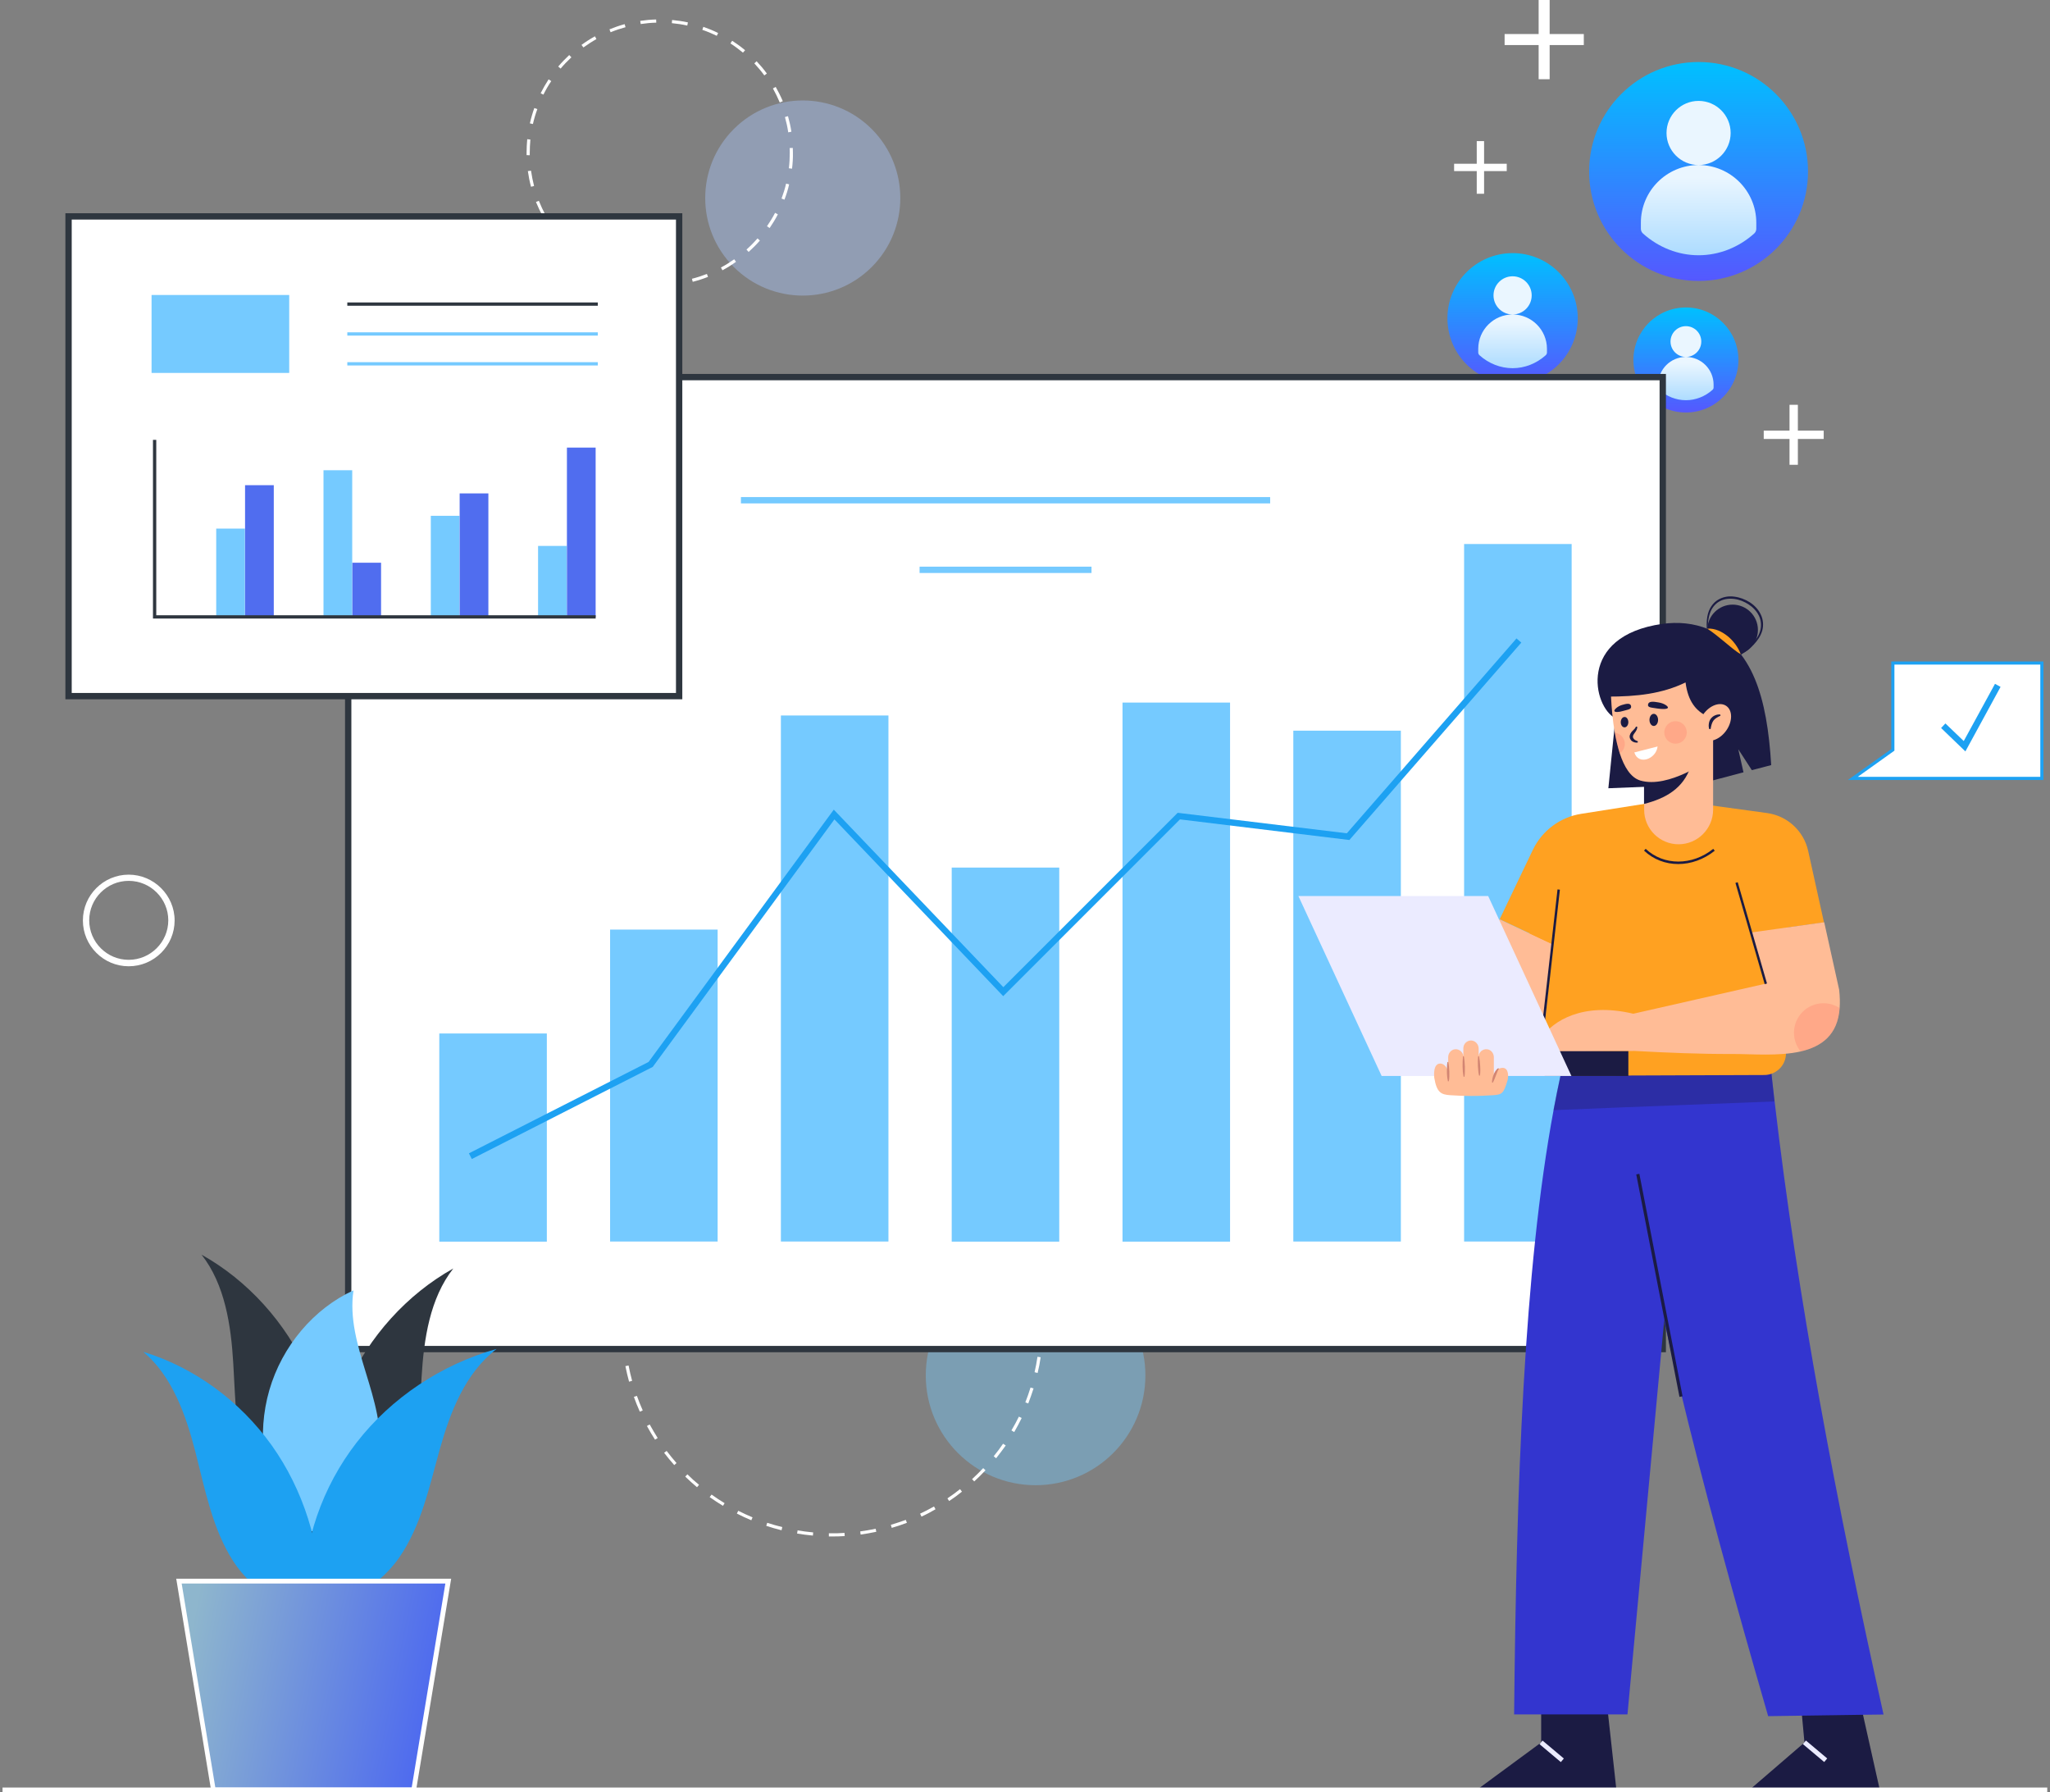
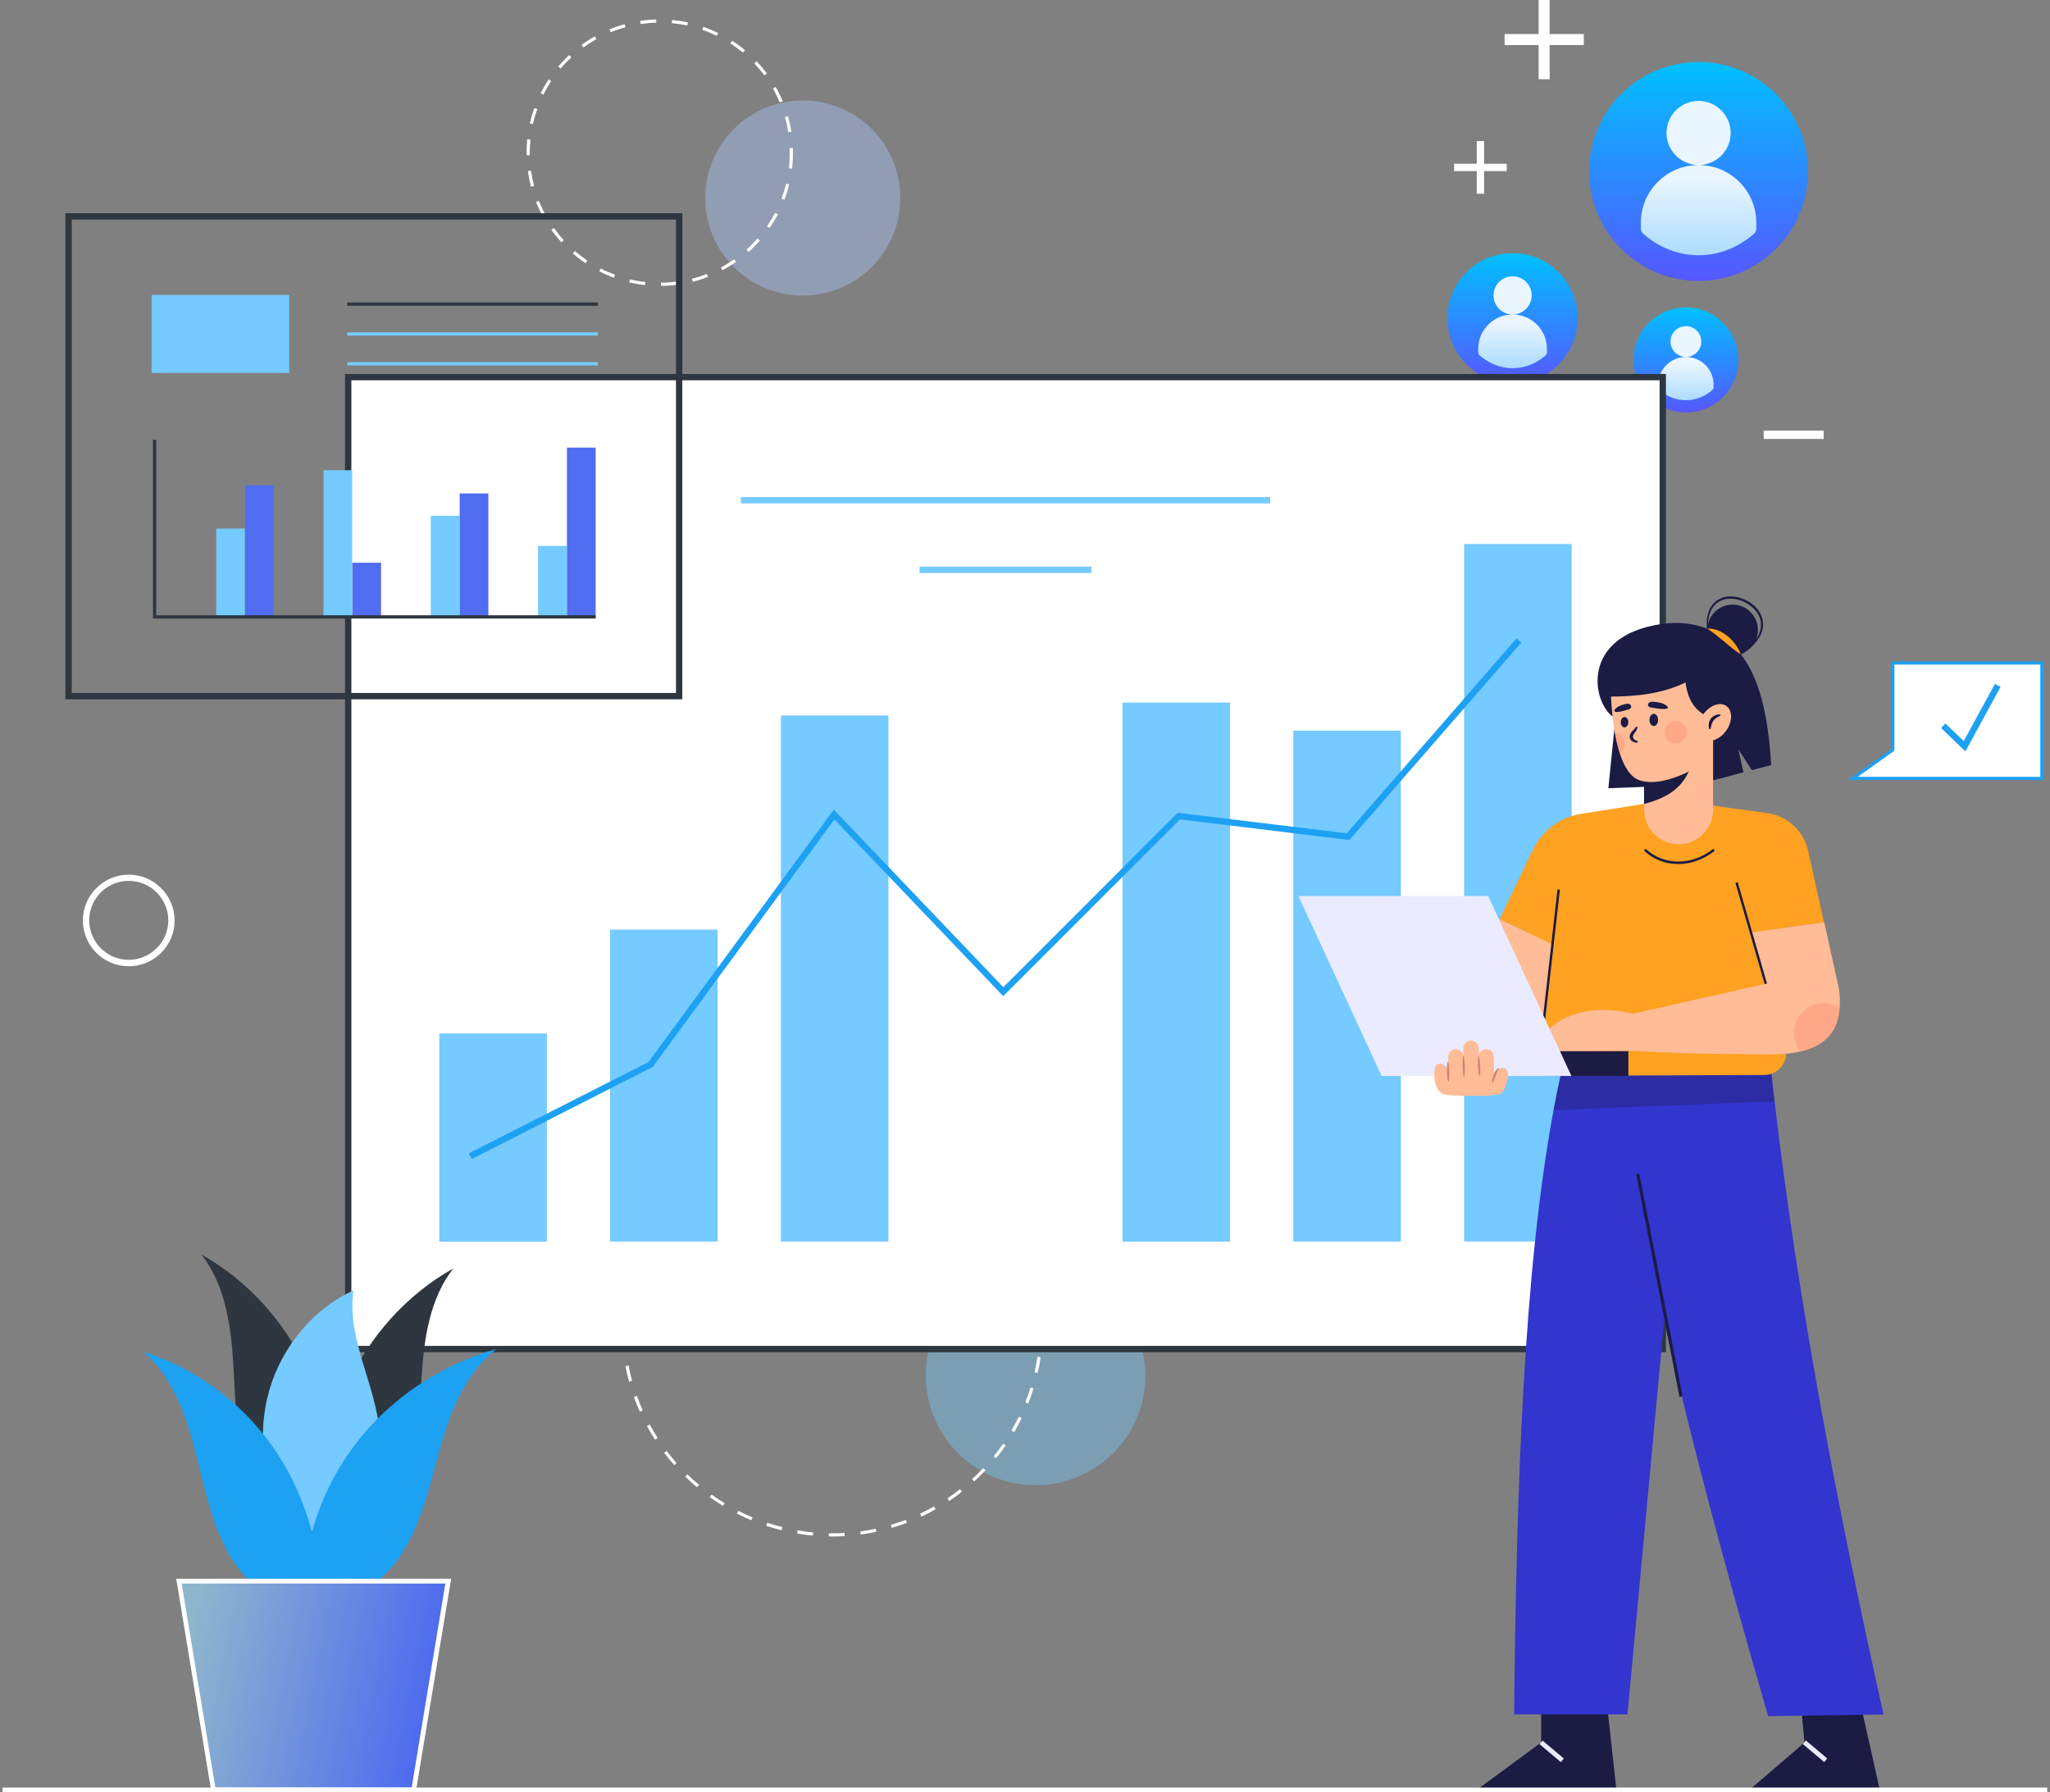
<svg xmlns="http://www.w3.org/2000/svg" width="604" height="528" viewBox="0 0 604 528" fill="none">
  <rect x="0" y="0" width="604" height="528" fill="#808080" stroke="none" />
  <path d="M445.663 112.962C456.266 112.962 464.861 104.367 464.861 93.764C464.861 83.162 456.266 74.566 445.663 74.566C435.06 74.566 426.465 83.162 426.465 93.764C426.465 104.367 435.06 112.962 445.663 112.962Z" fill="url(#paint0_linear_6348_578)" />
  <path d="M451.287 87.015C451.287 83.914 448.764 81.391 445.663 81.391C442.562 81.391 440.039 83.914 440.039 87.015C440.039 90.116 442.562 92.639 445.663 92.639C448.764 92.639 451.287 90.116 451.287 87.015ZM445.663 92.639C440.081 92.639 435.539 97.181 435.539 102.763V103.818C435.539 104.137 435.675 104.442 435.913 104.655C438.653 107.111 442.116 108.463 445.663 108.463C449.21 108.463 452.673 107.111 455.413 104.655C455.651 104.442 455.787 104.137 455.787 103.818V102.763C455.787 97.181 451.245 92.639 445.663 92.639Z" fill="url(#paint1_linear_6348_578)" />
  <path d="M496.728 121.515C505.272 121.515 512.198 114.588 512.198 106.044C512.198 97.501 505.272 90.574 496.728 90.574C488.184 90.574 481.258 97.501 481.258 106.044C481.258 114.588 488.184 121.515 496.728 121.515Z" fill="url(#paint2_linear_6348_578)" />
  <path d="M501.257 100.614C501.257 98.115 499.224 96.082 496.725 96.082C494.225 96.082 492.192 98.115 492.192 100.614C492.192 103.113 494.225 105.147 496.725 105.147C499.224 105.147 501.257 103.113 501.257 100.614ZM496.725 105.147C492.226 105.147 488.566 108.806 488.566 113.305V114.154C488.566 114.412 488.676 114.657 488.868 114.829C491.076 116.808 493.866 117.897 496.725 117.897C499.583 117.897 502.373 116.808 504.581 114.829C504.773 114.657 504.883 114.412 504.883 114.154V113.305C504.883 108.806 501.223 105.147 496.725 105.147Z" fill="url(#paint3_linear_6348_578)" />
  <path d="M437.26 41.57H435.098V57.078H437.26V41.57Z" fill="white" />
  <path d="M443.937 48.238H428.43V50.4H443.937V48.238Z" fill="white" />
  <path d="M456.579 0H453.336V23.336H456.579V0Z" fill="white" />
  <path d="M466.644 10.027H443.309V13.271H466.644V10.027Z" fill="white" />
-   <path d="M529.714 119.25H527.254V136.92H529.714V119.25Z" fill="white" />
  <path d="M537.326 126.852H519.656V129.312H537.326V126.852Z" fill="white" />
  <path opacity="0.4" d="M256.843 78.659C268.067 67.435 268.067 49.237 256.843 38.013C245.619 26.789 227.422 26.789 216.198 38.013C204.974 49.237 204.974 67.435 216.198 78.659C227.422 89.883 245.619 89.883 256.843 78.659Z" fill="#AAC9FF" />
  <path opacity="0.4" d="M305.119 437.522C322.989 437.522 337.476 423.036 337.476 405.166C337.476 387.295 322.989 372.809 305.119 372.809C287.248 372.809 272.762 387.295 272.762 405.166C272.762 423.036 287.248 437.522 305.119 437.522Z" fill="#75CAFF" />
  <path d="M245.216 452.618C244.88 452.618 244.545 452.618 244.209 452.618V451.686C245.737 451.723 247.303 451.686 248.832 451.574L248.869 452.506C247.676 452.581 246.446 452.618 245.216 452.618ZM239.512 452.357C237.946 452.208 236.381 452.022 234.852 451.761L235.002 450.829C236.493 451.09 238.058 451.276 239.587 451.425L239.512 452.357ZM253.566 452.059L253.454 451.127C254.982 450.94 256.511 450.642 258.002 450.344L258.188 451.239C256.66 451.574 255.094 451.835 253.566 452.059ZM230.267 450.791C228.739 450.419 227.248 449.971 225.757 449.487L226.055 448.592C227.509 449.077 229 449.487 230.491 449.859L230.267 450.791ZM262.736 450.083L262.475 449.188C263.966 448.741 265.42 448.257 266.874 447.735L267.209 448.592C265.718 449.151 264.227 449.673 262.736 450.083ZM221.358 447.846C219.904 447.25 218.488 446.579 217.108 445.871L217.518 445.051C218.898 445.759 220.314 446.393 221.731 446.989L221.358 447.846ZM271.496 446.765L271.086 445.908C272.466 445.274 273.845 444.529 275.187 443.783L275.634 444.603C274.329 445.386 272.913 446.132 271.496 446.765ZM213.008 443.597C211.666 442.777 210.361 441.919 209.094 441.025L209.653 440.279C210.92 441.174 212.188 442.031 213.492 442.814L213.008 443.597ZM279.66 442.18L279.138 441.397C280.406 440.54 281.673 439.645 282.866 438.676L283.425 439.422C282.232 440.391 280.965 441.323 279.66 442.18ZM205.366 438.117C204.173 437.111 203.017 436.067 201.899 434.986L202.533 434.315C203.614 435.396 204.769 436.44 205.962 437.409L205.366 438.117ZM287.041 436.402L286.407 435.731C287.526 434.687 288.644 433.606 289.688 432.488L290.359 433.122C289.315 434.24 288.197 435.358 287.041 436.402ZM198.656 431.593C197.612 430.438 196.643 429.208 195.674 427.978L196.419 427.418C197.351 428.648 198.32 429.841 199.327 430.997L198.656 431.593ZM293.49 429.58L292.782 428.984C293.751 427.791 294.683 426.561 295.54 425.294L296.323 425.815C295.429 427.083 294.459 428.35 293.49 429.58ZM192.99 424.101C192.132 422.796 191.35 421.417 190.604 420.075L191.424 419.627C192.17 420.969 192.952 422.311 193.773 423.616L192.99 424.101ZM298.821 421.864L298.001 421.379C298.784 420.037 299.529 418.695 300.2 417.316L301.02 417.726C300.349 419.105 299.604 420.522 298.821 421.864ZM188.516 415.862C187.883 414.446 187.286 412.992 186.764 411.501L187.659 411.203C188.181 412.656 188.74 414.073 189.374 415.49L188.516 415.862ZM302.959 413.439L302.101 413.104C302.66 411.687 303.182 410.196 303.63 408.742L304.524 409.003C304.04 410.494 303.518 411.985 302.959 413.439ZM185.348 407.028C184.938 405.536 184.565 403.971 184.267 402.442L185.199 402.256C185.497 403.747 185.832 405.275 186.242 406.767L185.348 407.028ZM305.717 404.455L304.822 404.232C305.158 402.741 305.456 401.212 305.68 399.684L306.612 399.833C306.388 401.399 306.09 402.964 305.717 404.455ZM183.558 397.857C183.372 396.329 183.26 394.726 183.186 393.198L184.118 393.16C184.192 394.689 184.304 396.254 184.49 397.783L183.558 397.857ZM307.134 395.21L306.202 395.136C306.314 393.608 306.388 392.042 306.388 390.514H307.32C307.32 392.079 307.246 393.645 307.134 395.21ZM306.388 389.88C306.388 388.351 306.314 386.786 306.164 385.257L307.096 385.183C307.245 386.749 307.32 388.314 307.32 389.88H306.388ZM184.08 388.501L183.148 388.463C183.186 386.898 183.298 385.332 183.484 383.766L184.416 383.878C184.229 385.407 184.118 386.972 184.08 388.501ZM305.605 380.672C305.344 379.144 305.046 377.615 304.711 376.124L305.605 375.901C305.978 377.429 306.276 378.957 306.537 380.486L305.605 380.672ZM185.087 379.33L184.155 379.144C184.453 377.615 184.789 376.087 185.199 374.559L186.093 374.782C185.683 376.274 185.348 377.802 185.087 379.33ZM303.443 371.688C302.959 370.235 302.437 368.781 301.84 367.364L302.698 367.029C303.294 368.482 303.816 369.936 304.301 371.427L303.443 371.688ZM187.435 370.384L186.541 370.085C187.063 368.594 187.622 367.14 188.255 365.724L189.113 366.097C188.516 367.476 187.957 368.93 187.435 370.384ZM299.939 363.152C299.268 361.773 298.523 360.431 297.702 359.089L298.485 358.604C299.305 359.946 300.051 361.325 300.759 362.704L299.939 363.152ZM191.126 361.922L190.306 361.474C191.051 360.095 191.834 358.716 192.654 357.411L193.437 357.896C192.617 359.2 191.834 360.542 191.126 361.922ZM295.205 355.249C294.31 353.982 293.378 352.751 292.409 351.596L293.117 350.999C294.124 352.192 295.056 353.46 295.95 354.727L295.205 355.249ZM196.046 354.093L195.301 353.534C196.233 352.267 197.202 351.037 198.246 349.881L198.954 350.477C197.948 351.67 196.978 352.863 196.046 354.093ZM289.315 348.129C288.234 347.011 287.116 345.93 285.997 344.923L286.631 344.215C287.787 345.259 288.942 346.34 290.023 347.458L289.315 348.129ZM202.123 347.122L201.452 346.451C202.57 345.37 203.726 344.289 204.919 343.283L205.515 343.991C204.359 344.96 203.204 346.041 202.123 347.122ZM282.419 341.941C281.188 341.009 279.921 340.114 278.654 339.257L279.175 338.474C280.48 339.331 281.785 340.226 283.015 341.195L282.419 341.941ZM209.131 341.121L208.572 340.375C209.839 339.443 211.144 338.586 212.449 337.766L212.933 338.549C211.666 339.331 210.361 340.226 209.131 341.121ZM274.665 336.908C273.323 336.163 271.944 335.455 270.527 334.821L270.9 333.963C272.316 334.597 273.733 335.305 275.112 336.088L274.665 336.908ZM216.959 336.237L216.512 335.417C217.891 334.709 219.308 334.038 220.762 333.404L221.134 334.262C219.755 334.858 218.338 335.529 216.959 336.237ZM266.277 333.069C264.824 332.547 263.37 332.062 261.879 331.652L262.14 330.758C263.631 331.168 265.122 331.652 266.613 332.211L266.277 333.069ZM225.458 332.621L225.16 331.727C226.651 331.242 228.142 330.758 229.671 330.385L229.895 331.279C228.403 331.652 226.912 332.1 225.458 332.621ZM257.368 330.571C255.877 330.273 254.349 330.012 252.82 329.826L252.932 328.894C254.498 329.08 256.026 329.341 257.554 329.639L257.368 330.571ZM234.405 330.31L234.256 329.378C235.784 329.117 237.35 328.894 238.916 328.745L239.028 329.677C237.462 329.826 235.896 330.012 234.405 330.31ZM248.198 329.416C246.669 329.341 245.104 329.341 243.575 329.378L243.538 328.446C245.104 328.409 246.669 328.409 248.235 328.484L248.198 329.416Z" fill="white" />
  <path d="M194.741 84.208V83.276C196.27 83.276 197.835 83.164 199.326 82.977L199.438 83.909C197.91 84.096 196.344 84.208 194.741 84.208ZM190.044 83.984C188.478 83.797 186.913 83.537 185.384 83.201L185.608 82.306C187.099 82.642 188.628 82.903 190.156 83.089L190.044 83.984ZM204.098 83.015L203.874 82.12C205.365 81.747 206.819 81.263 208.273 80.704L208.608 81.561C207.117 82.157 205.589 82.642 204.098 83.015ZM180.911 81.822C179.457 81.3 178.004 80.666 176.587 79.921L176.997 79.101C178.376 79.809 179.793 80.405 181.209 80.927L180.911 81.822ZM212.858 79.623L212.411 78.802C213.753 78.094 215.057 77.274 216.325 76.379L216.847 77.125C215.579 78.057 214.237 78.877 212.858 79.623ZM172.524 77.535C171.219 76.677 169.952 75.708 168.796 74.665L169.392 73.956C170.548 74.963 171.778 75.895 173.046 76.752L172.524 77.535ZM220.575 74.217L219.941 73.509C221.096 72.502 222.177 71.384 223.184 70.228L223.892 70.862C222.848 72.055 221.73 73.173 220.575 74.217ZM165.404 71.384C164.36 70.228 163.353 68.998 162.459 67.731L163.204 67.172C164.099 68.402 165.068 69.632 166.112 70.75L165.404 71.384ZM226.763 67.172L225.98 66.65C226.837 65.382 227.657 64.078 228.366 62.698L229.186 63.146C228.477 64.525 227.657 65.867 226.763 67.172ZM159.924 63.742C159.178 62.363 158.507 60.946 157.911 59.493L158.768 59.157C159.327 60.574 159.998 61.99 160.707 63.332L159.924 63.742ZM231.124 58.822L230.267 58.486C230.789 57.069 231.273 55.578 231.609 54.087L232.503 54.311C232.168 55.839 231.683 57.368 231.124 58.822ZM156.457 55.019C156.047 53.491 155.749 51.962 155.525 50.397L156.457 50.285C156.681 51.813 156.979 53.304 157.352 54.796L156.457 55.019ZM233.361 49.688L232.429 49.577C232.615 48.048 232.69 46.52 232.69 44.992C232.69 44.544 232.69 44.06 232.652 43.612L233.584 43.575C233.584 44.06 233.622 44.544 233.622 44.992C233.659 46.557 233.547 48.123 233.361 49.688ZM155.152 45.7C155.152 45.476 155.152 45.215 155.152 44.992C155.152 43.65 155.227 42.308 155.339 41.003L156.271 41.115C156.159 42.419 156.084 43.724 156.084 45.029C156.084 45.252 156.084 45.476 156.084 45.737L155.152 45.7ZM232.242 38.99C232.019 37.462 231.683 35.97 231.273 34.479L232.168 34.218C232.578 35.709 232.951 37.275 233.174 38.803L232.242 38.99ZM157.016 36.53L156.122 36.343C156.457 34.815 156.904 33.286 157.426 31.833L158.321 32.131C157.799 33.547 157.352 35.038 157.016 36.53ZM229.745 30.192C229.148 28.776 228.477 27.397 227.732 26.055L228.552 25.607C229.335 26.986 230.043 28.403 230.639 29.82L229.745 30.192ZM160.11 27.881L159.29 27.471C159.998 26.055 160.781 24.713 161.639 23.371L162.421 23.892C161.564 25.16 160.781 26.502 160.11 27.881ZM225.197 22.215C224.302 20.985 223.296 19.792 222.252 18.674L222.923 18.04C224.004 19.195 225.011 20.388 225.942 21.656L225.197 22.215ZM165.18 20.202L164.472 19.605C165.478 18.413 166.597 17.257 167.715 16.213L168.349 16.884C167.23 17.928 166.149 19.046 165.18 20.202ZM218.897 15.505C217.704 14.536 216.474 13.604 215.207 12.784L215.728 12.001C217.033 12.858 218.338 13.79 219.531 14.797L218.897 15.505ZM171.89 13.977L171.331 13.231C172.598 12.299 173.94 11.442 175.282 10.696L175.73 11.516C174.462 12.225 173.157 13.082 171.89 13.977ZM211.181 10.547C209.801 9.876 208.385 9.28 206.931 8.795L207.229 7.9C208.72 8.422 210.174 9.019 211.591 9.727L211.181 10.547ZM179.905 9.503L179.569 8.646C181.023 8.049 182.514 7.528 184.042 7.118L184.303 8.012C182.812 8.422 181.321 8.907 179.905 9.503ZM202.495 7.528C201.004 7.192 199.475 6.968 197.947 6.819L198.022 5.887C199.587 6.037 201.153 6.26 202.681 6.596L202.495 7.528ZM188.777 7.08L188.628 6.148C190.156 5.925 191.759 5.776 193.325 5.738L193.362 6.67C191.833 6.707 190.268 6.857 188.777 7.08Z" fill="white" />
  <path d="M37.916 284.649C30.461 284.649 24.422 278.573 24.422 271.155C24.422 263.699 30.498 257.66 37.916 257.66C45.335 257.66 51.448 263.736 51.448 271.155C51.448 278.61 45.372 284.649 37.916 284.649ZM37.916 259.487C31.505 259.487 26.286 264.706 26.286 271.117C26.286 277.529 31.505 282.748 37.916 282.748C44.328 282.748 49.584 277.529 49.584 271.117C49.584 264.743 44.365 259.487 37.916 259.487Z" fill="white" />
  <path d="M489.904 111.086H102.59V397.452H489.904V111.086Z" fill="white" />
  <path d="M490.838 398.349H101.66V110.156H490.838V398.349ZM103.524 396.485H488.974V112.02H103.524V396.485Z" fill="#2E363F" />
  <path d="M161.116 304.449H129.43V365.771H161.116V304.449Z" fill="#75CAFF" />
  <path d="M211.44 273.844H179.754V365.733H211.44V273.844Z" fill="#75CAFF" />
  <path d="M261.764 210.77H230.078V365.732H261.764V210.77Z" fill="#75CAFF" />
-   <path d="M312.092 255.574H280.406V365.767H312.092V255.574Z" fill="#75CAFF" />
  <path d="M362.416 206.965H330.73V365.767H362.416V206.965Z" fill="#75CAFF" />
  <path d="M412.741 215.242H381.055V365.732H412.741V215.242Z" fill="#75CAFF" />
  <path d="M463.061 160.258H431.375V365.732H463.061V160.258Z" fill="#75CAFF" />
  <path d="M139.014 341.43L138.156 339.753L191.09 312.838L245.665 238.507L295.617 290.807L346.985 239.439L396.825 245.478L446.815 188.07L448.231 189.3L397.571 247.453L347.656 241.377L295.579 293.454L245.851 241.377L192.321 314.292L139.014 341.43Z" fill="#1DA1F2" />
  <path d="M374.233 146.43H218.301V148.294H374.233V146.43Z" fill="#75CAFF" />
  <path d="M321.598 166.93H270.938V168.794H321.598V166.93Z" fill="#75CAFF" />
  <path d="M96.358 452.175C99.415 436.146 97.402 419.11 90.804 404.348C84.206 389.586 72.985 377.21 59.379 369.605C66.275 378.366 68.065 390.369 68.736 401.739C69.444 413.146 69.369 424.888 73.507 435.438C77.645 445.987 87.412 455.083 98.073 453.778L96.358 452.175Z" fill="#2E363F" />
  <path d="M96.582 456.242C93.525 440.212 95.538 423.176 102.136 408.415C108.734 393.653 119.955 381.277 133.561 373.672C126.665 382.432 124.876 394.435 124.205 405.805C123.496 417.212 123.571 428.955 119.433 439.504C115.295 450.054 105.529 459.149 94.867 457.845L96.582 456.242Z" fill="#2E363F" />
  <path d="M84.355 448.6C77.496 437.156 75.595 422.468 79.36 409.496C83.125 396.523 92.445 385.489 104.15 380.121C101.689 396.523 113.879 412.366 111.68 428.806C110.263 439.467 102.286 448.786 92.407 451.247L84.355 448.6Z" fill="#75CAFF" />
  <path d="M89.352 470.625C89.314 454.298 94.943 437.97 105.12 424.886C115.297 411.801 129.984 401.96 146.312 397.375C137.03 404.532 132.668 415.939 129.574 426.936C126.48 437.97 124.132 449.489 117.534 458.958C110.898 468.426 98.448 475.322 87.152 471.818L89.352 470.625Z" fill="#1DA1F2" />
  <path d="M94.498 471.485C94.535 455.157 89.353 438.83 80.034 425.745C70.677 412.661 57.22 402.82 42.234 398.234C50.734 405.392 54.76 416.799 57.593 427.795C60.426 438.83 62.588 450.348 68.664 459.817C74.74 469.285 86.185 476.182 96.548 472.678L94.498 471.485Z" fill="#1DA1F2" />
  <path d="M121.898 527.287H62.85L52.711 465.816H132.038L121.898 527.287Z" fill="url(#paint4_linear_6348_578)" />
  <path d="M122.492 527.958H62.289L51.926 465.07H132.93L122.492 527.958ZM63.445 526.578H121.299L131.215 466.487H53.529L63.445 526.578Z" fill="white" />
-   <path d="M200.097 63.746H20.195V205.065H200.097V63.746Z" fill="white" />
  <path d="M201.031 206H19.266V62.816H201.031V206ZM21.13 204.136H199.167V64.68H21.13V204.136Z" fill="#2E363F" />
  <path d="M85.214 86.898H44.656V109.861H85.214V86.898Z" fill="#75CAFF" />
  <path d="M176.138 89.098H102.328V90.067H176.138V89.098Z" fill="#2E363F" />
  <path d="M176.138 97.894H102.328V98.864H176.138V97.894Z" fill="#75CAFF" />
  <path d="M176.138 106.691H102.328V107.661H176.138V106.691Z" fill="#75CAFF" />
  <path d="M72.165 155.715H63.703V181.958H72.165V155.715Z" fill="#75CAFF" />
  <path d="M80.665 142.926H72.203V181.955H80.665V142.926Z" fill="#506DEF" />
  <path d="M103.775 138.523H95.312V181.803H103.775V138.523Z" fill="#75CAFF" />
  <path d="M112.275 165.77H103.812V181.799H112.275V165.77Z" fill="#506DEF" />
  <path d="M135.392 151.949H126.93V181.92H135.392V151.949Z" fill="#75CAFF" />
  <path d="M143.892 145.348H135.43V181.954H143.892V145.348Z" fill="#506DEF" />
  <path d="M166.997 160.82H158.535V181.733H166.997V160.82Z" fill="#75CAFF" />
  <path d="M175.497 131.855H167.035V181.733H175.497V131.855Z" fill="#506DEF" />
  <path d="M175.505 182.214H45.07V129.578H46.039V181.245H175.505V182.214Z" fill="#2E363F" />
  <path d="M548.211 502.06L553.802 527.036L515.816 526.961L531.659 513.318L530.504 500.867L548.211 502.06Z" fill="#1B1B43" />
  <path d="M532.083 512.733L531.195 513.789L537.474 519.065L538.361 518.009L532.083 512.733Z" fill="#EBEBFF" />
  <path d="M473.427 501.643L476.223 527.029H435.441L454.08 513.311V500.711L473.427 501.643Z" fill="#1B1B43" />
  <path d="M454.485 512.753L453.598 513.809L459.876 519.084L460.764 518.028L454.485 512.753Z" fill="#EBEBFF" />
  <path d="M554.957 505.072L548.918 505.147L530.95 505.408L520.959 505.557C511.193 471.746 502.022 438.569 494.53 407.256C493.038 401.105 491.659 395.029 490.317 389.064C485.397 366.884 481.445 345.748 478.948 326.214C478.426 322.002 477.941 317.901 477.531 313.838C477.196 310.595 476.935 307.426 476.711 304.258L521.444 311.713C521.891 315.963 522.376 320.213 522.861 324.462C529.571 382.205 541.089 442.893 554.957 505.072Z" fill="#3335CF" />
  <path d="M497.664 310.297L496.248 325.506L490.544 386.716L490.321 389.027L479.51 505.035H446.109C446.78 437.898 448.98 374.116 457.74 326.997C458.374 323.53 459.082 320.138 459.79 316.858L477.534 313.764L497.664 310.297Z" fill="#3335CF" />
  <path d="M483.012 345.791L482.098 345.969L494.83 411.504L495.744 411.327L483.012 345.791Z" fill="#1B1B43" />
  <path opacity="0.3" d="M522.823 324.464L496.207 325.508L478.91 326.179L457.699 327.037C458.333 323.57 459.041 320.177 459.749 316.897L477.494 313.803C477.158 310.56 476.897 307.391 476.673 304.223L521.407 311.678C521.854 315.928 522.339 320.177 522.823 324.464Z" fill="#1B1B43" />
  <path d="M473.055 240.41L490.203 238.285L525.989 245.778L526.213 310.268C526.213 312.02 525.505 313.735 524.2 314.928C523.007 316.046 521.442 316.68 519.839 316.68L459.822 316.904L448.266 281.974L459.412 248.984L473.055 240.41Z" fill="#FFA121" />
  <path d="M494.452 254.532C490.761 254.532 487.183 253.227 484.387 250.58L484.871 250.059C490.202 255.054 498.552 255.054 504.778 250.059L505.225 250.618C501.944 253.227 498.142 254.532 494.452 254.532Z" fill="#1B1B43" />
  <path d="M532.744 250.656C531.439 244.766 526.593 240.33 520.628 239.51L497.777 236.379L511.607 259.976L515.894 274.738L537.403 271.718L532.744 250.656Z" fill="#FFA121" />
  <path d="M542.025 296.954C541.465 304.931 536.657 308.324 530.543 309.74C524.131 311.194 516.34 310.486 510.488 310.486C500.833 310.523 491.215 310.113 481.598 309.591L457.143 309.815L454.348 305.453C457.516 300.943 466.165 295.053 481.225 298.631L520.292 289.759L515.93 274.699L537.477 271.68L541.875 291.549C542.099 293.599 542.136 295.351 542.025 296.954Z" fill="#FFBC96" />
  <path d="M437.086 280.707L452.444 300.054L455.24 300.762L457.551 278.246L441.82 270.828L437.086 280.707Z" fill="#FFBC96" />
  <path d="M488.341 236.195L465.9 239.737C459.674 240.706 454.343 244.695 451.622 250.361L441.855 270.789L457.587 278.207L459.227 262.029L488.341 236.195Z" fill="#FFA121" />
  <path opacity="0.2" d="M542.02 296.952C541.461 304.929 536.652 308.321 530.538 309.738C529.308 308.247 528.562 306.308 528.562 304.221C528.562 299.412 532.477 295.535 537.248 295.535C539 295.535 540.64 296.057 542.02 296.952Z" fill="#FE5B52" />
  <path d="M458.896 262.008L453.98 305.422L454.684 305.502L459.599 262.087L458.896 262.008Z" fill="#1B1B43" />
  <path d="M511.997 259.893L511.316 260.09L519.94 289.922L520.62 289.725L511.997 259.893Z" fill="#1B1B43" />
  <path d="M502.881 185.195C502.77 183.629 502.844 181.989 503.329 180.46C503.813 178.932 504.82 177.478 506.236 176.658C506.945 176.248 507.728 175.95 508.548 175.801C509.368 175.651 510.188 175.651 510.971 175.763C512.574 175.95 514.139 176.546 515.519 177.404C516.898 178.298 518.053 179.491 518.762 180.982C519.507 182.473 519.656 184.225 519.209 185.791C518.762 187.357 517.792 188.736 516.711 189.892C515.593 191.047 514.326 191.979 512.984 192.836L512.835 192.613C514.102 191.718 515.332 190.712 516.376 189.593C517.42 188.438 518.277 187.133 518.65 185.679C519.023 184.225 518.874 182.66 518.203 181.318C517.532 179.976 516.45 178.857 515.183 178.037C513.916 177.217 512.462 176.621 510.933 176.434C509.442 176.248 507.877 176.434 506.572 177.18C505.267 177.925 504.298 179.193 503.813 180.647C503.552 181.355 503.403 182.138 503.291 182.883C503.217 183.666 503.18 184.449 503.18 185.195H502.881Z" fill="#1B1B43" />
  <path d="M510.487 193.024C514.604 193.024 517.942 189.686 517.942 185.569C517.942 181.451 514.604 178.113 510.487 178.113C506.369 178.113 503.031 181.451 503.031 185.569C503.031 189.686 506.369 193.024 510.487 193.024Z" fill="#1B1B43" />
  <path d="M516.151 226.877L512.162 220.726L513.691 227.51L499.861 231.164L473.878 232.207L475.966 211.593C469.33 208.312 464.633 187.325 489.796 183.784C494.381 183.15 499.078 183.56 503.327 185.349C516.3 190.829 520.662 205.367 521.854 225.385L516.151 226.877Z" fill="#1B1B43" />
  <path d="M494.565 248.711C488.974 248.711 484.426 244.164 484.426 238.572V216.578H504.742V238.572C504.705 244.164 500.157 248.711 494.565 248.711Z" fill="#FFBC96" />
  <path d="M498.142 225.793C495.98 232.205 490.873 235.187 484.387 236.827V227.284L498.142 225.793Z" fill="#1B1B43" />
  <path d="M504.295 195.184L503.624 223.701C503.624 223.701 491.658 232.424 483.271 229.926C480.438 229.069 478.536 225.9 477.232 221.912C476.635 220.01 476.151 217.96 475.778 215.873C474.473 208.38 474.548 200.701 474.548 200.701L504.295 195.184Z" fill="#FFBC96" />
  <path d="M479.768 212.741C479.768 213.598 479.246 214.269 478.65 214.269C478.016 214.269 477.531 213.598 477.531 212.741C477.531 211.883 478.053 211.212 478.65 211.212C479.246 211.175 479.768 211.883 479.768 212.741Z" fill="#1B1B43" />
  <path d="M487.26 213.86C487.96 213.86 488.527 213.059 488.527 212.071C488.527 211.082 487.96 210.281 487.26 210.281C486.56 210.281 485.992 211.082 485.992 212.071C485.992 213.059 486.56 213.86 487.26 213.86Z" fill="#1B1B43" />
  <path d="M491.435 208.454C491.398 208.901 489.944 208.976 488.304 208.715C486.701 208.417 485.322 208.528 485.583 207.447C485.806 206.553 487.074 206.627 488.677 206.925C490.317 207.186 491.473 208.044 491.435 208.454Z" fill="#1B1B43" />
  <path d="M475.634 209.421C475.708 209.869 476.939 209.832 478.281 209.421C479.66 209.011 480.815 208.974 480.555 207.93C480.331 207.073 479.25 207.259 477.908 207.669C476.529 208.08 475.597 209.049 475.634 209.421Z" fill="#1B1B43" />
  <path opacity="0.2" d="M496.987 215.763C496.987 217.59 495.496 219.081 493.669 219.081C491.843 219.081 490.352 217.59 490.352 215.763C490.352 213.936 491.843 212.445 493.669 212.445C495.533 212.445 496.987 213.936 496.987 215.763Z" fill="#FE5B52" />
  <path opacity="0.2" d="M478.726 219.155C478.726 220.311 478.13 221.318 477.235 221.914C476.639 220.013 476.154 217.963 475.781 215.875C477.421 216.024 478.726 217.441 478.726 219.155Z" fill="#FE5B52" />
  <path d="M482.378 214.084C482.415 214.382 482.341 214.681 482.229 214.942C482.117 215.202 481.968 215.426 481.819 215.65C481.521 216.06 481.222 216.433 481.148 216.768C481.111 216.917 481.111 217.104 481.148 217.253C481.185 217.402 481.297 217.551 481.409 217.7C481.67 217.998 482.117 218.222 482.564 218.371L482.527 218.744C481.968 218.818 481.372 218.707 480.85 218.334C480.589 218.147 480.365 217.849 480.253 217.551C480.141 217.215 480.104 216.88 480.216 216.544C480.402 215.873 480.85 215.463 481.185 215.128C481.558 214.755 481.856 214.457 482.005 214.047L482.378 214.084Z" fill="#1B1B43" />
-   <path d="M481.523 221.654C482.754 225.569 487.972 223.593 488.383 219.902L481.523 221.654Z" fill="white" />
  <path d="M473.542 205.212C482.302 205.212 489.683 204.392 496.617 201.037C497.362 206.778 499.823 209.536 503.14 211.065L510.149 205.249L506.533 193.47L487.558 192.426L472.871 199.769L473.542 205.212Z" fill="#1B1B43" />
  <path d="M508.617 215.199C510.5 212.522 510.512 209.285 508.643 207.97C506.774 206.656 503.732 207.76 501.848 210.437C499.964 213.115 499.953 216.351 501.822 217.666C503.691 218.981 506.733 217.877 508.617 215.199Z" fill="#FFBC96" />
  <path d="M503.591 214.761C503.441 214.276 503.404 213.754 503.479 213.233C503.553 212.711 503.702 212.189 504.038 211.741C504.373 211.294 504.821 210.921 505.305 210.735C505.79 210.511 506.312 210.437 506.834 210.474L506.908 210.847C506.461 211.033 506.051 211.257 505.715 211.48C505.343 211.704 505.044 212.002 504.821 212.301C504.597 212.636 504.411 213.009 504.299 213.419C504.187 213.829 504.075 214.276 504.001 214.761H503.591Z" fill="#1B1B43" />
  <path d="M512.873 192.728C511.903 192.169 511.083 191.498 510.263 190.864L507.915 188.926C507.132 188.292 506.386 187.658 505.566 187.024C504.783 186.391 503.963 185.832 503.031 185.198C504.15 185.086 505.268 185.347 506.312 185.757C507.355 186.204 508.287 186.801 509.107 187.472C509.965 188.18 510.673 188.963 511.344 189.858C511.941 190.715 512.5 191.647 512.873 192.728Z" fill="#FFA121" />
  <path d="M479.771 309.66H455.094V316.967H479.771V309.66Z" fill="#1B1B43" />
  <path d="M462.996 316.966H407.079L382.551 263.957H438.467L462.996 316.966Z" fill="#EBEBFF" />
  <path d="M442.301 314.615C440.996 314.838 440.213 315.919 440.139 317.224V311.446C440.139 310.291 439.318 309.21 438.163 309.098C436.821 308.949 435.703 309.955 435.665 311.222V308.911C435.665 307.718 434.808 306.675 433.652 306.526C432.31 306.376 431.155 307.457 431.155 308.762V311.222C431.08 309.955 429.962 308.949 428.657 309.098C427.501 309.247 426.681 310.291 426.681 311.446V316.031C426.607 314.876 425.712 313.422 424.519 313.31C422.022 313.086 422.581 317.485 422.581 317.485C423.326 321.921 424.631 322.443 427.278 322.629C431.453 322.928 435.665 322.928 439.915 322.629C442.599 322.443 443.009 322.145 444.202 318.156C444.575 316.367 444.239 314.242 442.301 314.615Z" fill="#FFBC96" />
  <path d="M426.719 312.863C426.905 313.795 426.98 314.764 427.017 315.696C427.017 316.181 427.017 316.628 427.017 317.113C427.017 317.598 426.98 318.045 426.868 318.529H426.607C426.495 318.045 426.458 317.598 426.383 317.113C426.346 316.628 426.309 316.181 426.309 315.696C426.309 314.764 426.309 313.795 426.458 312.863H426.719Z" fill="#D28572" />
  <path d="M431.302 311.184C431.489 312.19 431.563 313.197 431.601 314.203C431.601 314.688 431.601 315.21 431.601 315.694C431.601 316.179 431.563 316.701 431.489 317.185H431.228C431.116 316.701 431.079 316.179 431.004 315.694C430.967 315.21 430.93 314.688 430.93 314.203C430.93 313.197 430.93 312.19 431.042 311.184H431.302Z" fill="#D28572" />
  <path d="M435.776 311.186C435.962 312.118 436.074 313.087 436.111 314.019C436.149 314.503 436.149 314.988 436.149 315.435C436.149 315.92 436.111 316.405 436.037 316.852H435.776C435.664 316.367 435.589 315.92 435.552 315.435C435.515 314.951 435.478 314.503 435.44 314.019C435.403 313.05 435.403 312.118 435.515 311.148L435.776 311.186Z" fill="#D28572" />
  <path d="M441.632 314.872C441.409 315.133 441.26 315.469 441.148 315.804C440.999 316.14 440.887 316.475 440.738 316.848C440.589 317.183 440.477 317.556 440.328 317.892C440.178 318.227 440.029 318.6 439.843 318.935L439.582 318.861C439.582 318.451 439.657 318.078 439.731 317.705C439.806 317.332 439.918 316.96 440.067 316.587C440.216 316.214 440.365 315.879 440.589 315.543C440.812 315.208 441.073 314.872 441.446 314.648L441.632 314.872Z" fill="#D28572" />
  <path d="M557.712 195.336V220.908L545.895 229.296H557.712H601.625V195.336H557.712Z" fill="white" />
  <path d="M602.073 229.781H544.441L557.228 220.685V194.852H602.073V229.781ZM547.349 228.849H601.141V195.784H558.16V221.132L547.349 228.849Z" fill="#1DA1F2" />
  <path d="M579.071 221.355L571.914 214.459L573.182 213.117L578.587 218.299L587.794 201.449L589.435 202.344L579.071 221.355Z" fill="#1DA1F2" />
  <path d="M603.189 526.582H0.746V527.999H603.189V526.582Z" fill="white" />
  <path d="M500.456 82.76C518.265 82.76 532.701 68.323 532.701 50.515C532.701 32.706 518.265 18.27 500.456 18.27C482.648 18.27 468.211 32.706 468.211 50.515C468.211 68.323 482.648 82.76 500.456 82.76Z" fill="url(#paint5_linear_6348_578)" />
  <path d="M509.908 39.169C509.908 33.961 505.67 29.723 500.461 29.723C495.252 29.723 491.014 33.961 491.014 39.169C491.014 44.378 495.252 48.616 500.461 48.616C505.67 48.616 509.908 44.378 509.908 39.169ZM500.461 48.616C491.085 48.616 483.457 56.244 483.457 65.621V67.391C483.457 67.928 483.686 68.44 484.086 68.798C488.688 72.922 494.503 75.193 500.461 75.193C506.419 75.193 512.235 72.922 516.837 68.798C517.237 68.44 517.466 67.928 517.466 67.391V65.621C517.466 56.244 509.837 48.616 500.461 48.616Z" fill="url(#paint6_linear_6348_578)" />
  <defs>
    <linearGradient id="paint0_linear_6348_578" x1="445.663" y1="112.962" x2="445.663" y2="74.566" gradientUnits="userSpaceOnUse">
      <stop stop-color="#5558FF" />
      <stop offset="1" stop-color="#00C0FF" />
    </linearGradient>
    <linearGradient id="paint1_linear_6348_578" x1="445.663" y1="108.463" x2="445.663" y2="81.391" gradientUnits="userSpaceOnUse">
      <stop stop-color="#ADDCFF" />
      <stop offset="0.503" stop-color="#EAF6FF" />
      <stop offset="1" stop-color="#EAF6FF" />
    </linearGradient>
    <linearGradient id="paint2_linear_6348_578" x1="496.728" y1="121.515" x2="496.728" y2="90.574" gradientUnits="userSpaceOnUse">
      <stop stop-color="#5558FF" />
      <stop offset="1" stop-color="#00C0FF" />
    </linearGradient>
    <linearGradient id="paint3_linear_6348_578" x1="496.725" y1="117.897" x2="496.725" y2="96.082" gradientUnits="userSpaceOnUse">
      <stop stop-color="#ADDCFF" />
      <stop offset="0.503" stop-color="#EAF6FF" />
      <stop offset="1" stop-color="#EAF6FF" />
    </linearGradient>
    <linearGradient id="paint4_linear_6348_578" x1="52.711" y1="466.799" x2="137.735" y2="483.695" gradientUnits="userSpaceOnUse">
      <stop offset="0.07" stop-color="#8EB6CD" />
      <stop offset="1" stop-color="#4863F2" />
    </linearGradient>
    <linearGradient id="paint5_linear_6348_578" x1="500.456" y1="82.76" x2="500.456" y2="18.27" gradientUnits="userSpaceOnUse">
      <stop stop-color="#5558FF" />
      <stop offset="1" stop-color="#00C0FF" />
    </linearGradient>
    <linearGradient id="paint6_linear_6348_578" x1="500.461" y1="75.193" x2="500.461" y2="29.723" gradientUnits="userSpaceOnUse">
      <stop stop-color="#ADDCFF" />
      <stop offset="0.503" stop-color="#EAF6FF" />
      <stop offset="1" stop-color="#EAF6FF" />
    </linearGradient>
  </defs>
</svg>